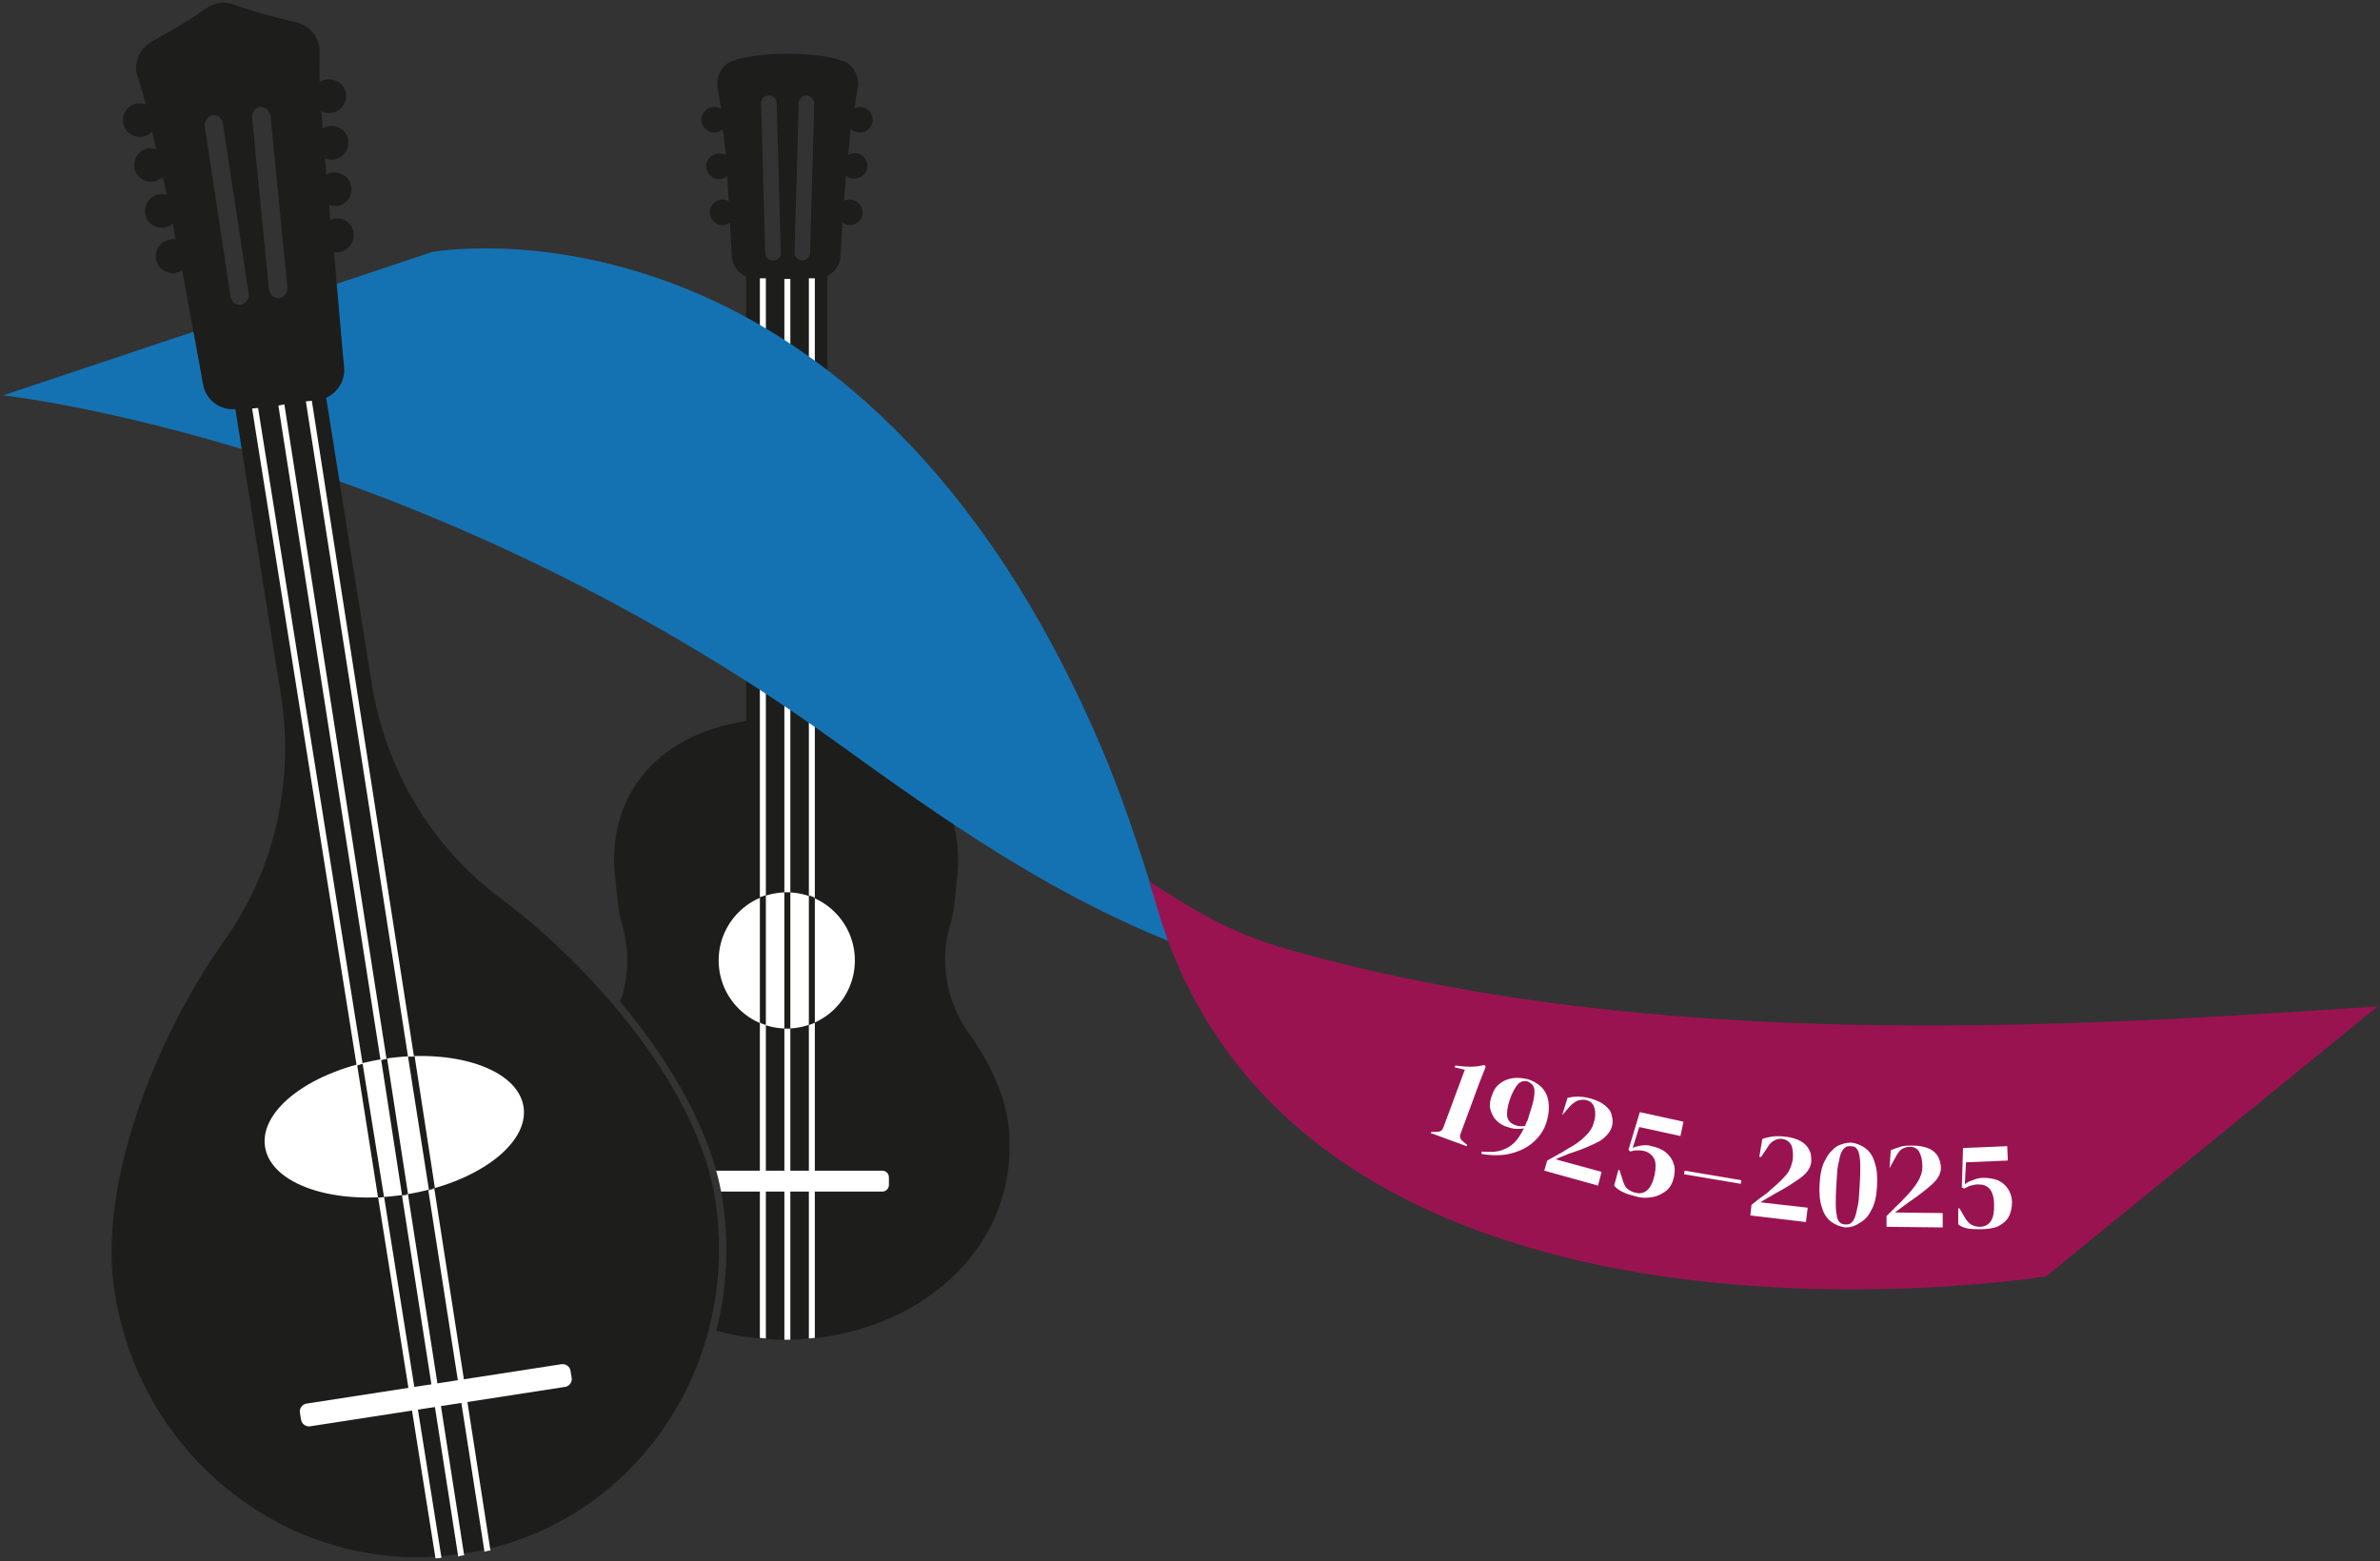
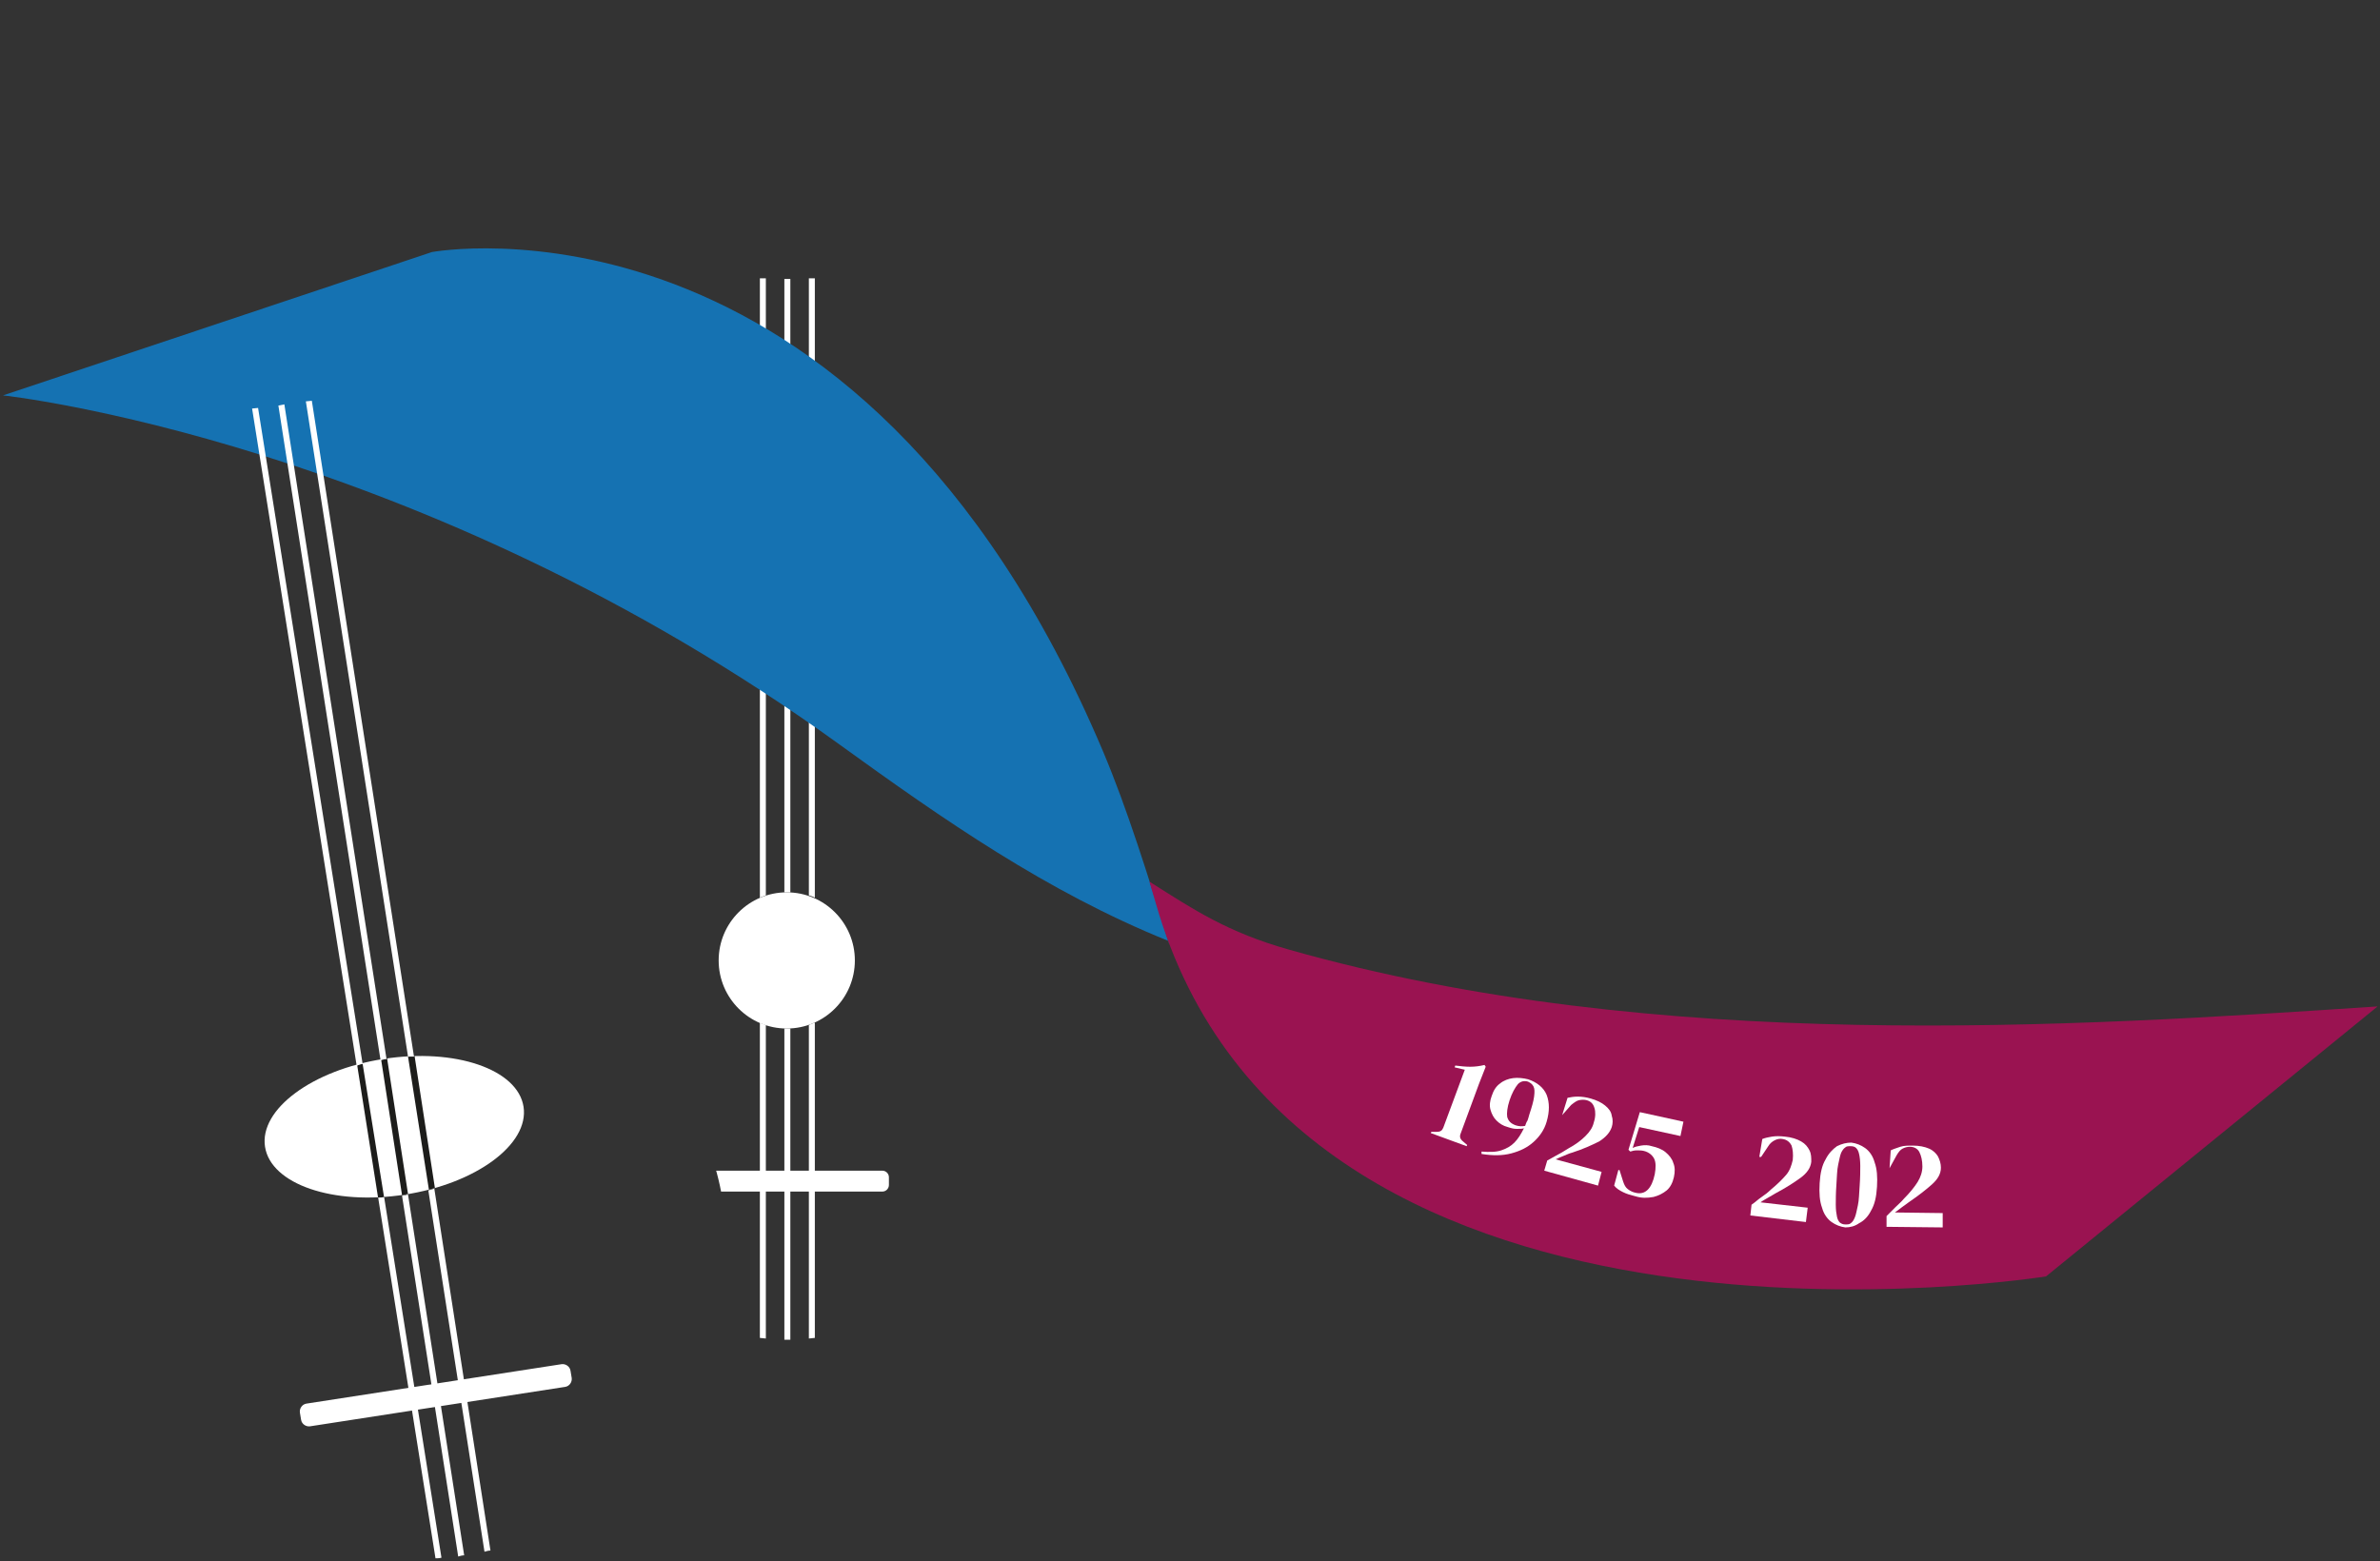
<svg xmlns="http://www.w3.org/2000/svg" xmlns:xlink="http://www.w3.org/1999/xlink" xml:space="preserve" id="Layer_1" x="0" y="0" version="1.1" viewBox="0 0 398.4 261.4">
  <rect x="0" y="0" width="398.4" height="261.4" fill="#333333" stroke="none" />
  <g id="Gitarre">
    <g id="Body_trimmed">
-       <path id="SVGID_1_" fill="#1d1d1b" d="M162.1 172.9c-3.7-5.3-4.9-12-3-18.2.7-2.4.8-5 1.1-7.6 1.5-13-6.3-23.9-21.7-26.4V46.2c1.2-.6 2.1-1.8 2.2-3.3.1-1.5.2-3.5.3-5.6.3.2.8.4 1.2.4 1.2 0 2.2-1 2.2-2.1 0-1.2-1-2.2-2.1-2.2-.4 0-.7.1-1 .2l.3-4.2c.4.3.8.5 1.4.5 1.2 0 2.2-1 2.2-2.1 0-1.2-1-2.2-2.1-2.2-.4 0-.8.1-1.1.3.1-1.5.3-2.9.4-4.3.4.4.9.6 1.5.6 1.2 0 2.2-1 2.2-2.1 0-1.2-1-2.2-2.1-2.2-.4 0-.7.1-1 .3.2-1.3.4-2.5.6-3.6.2-.8-.1-2.6-1.3-3.7-.5-.4-.9-.6-1.2-.7-4.3-1.6-14.2-1.6-18.5 0-.3.1-.7.3-1.2.7-1.3 1.2-1.4 3-1.3 3.7.2 1.1.4 2.3.6 3.6-.3-.2-.7-.3-1.1-.3-1.2 0-2.2 1-2.2 2.1s1 2.2 2.1 2.2c.6 0 1.1-.2 1.5-.6.2 1.4.3 2.9.5 4.4-.3-.2-.7-.3-1.1-.3-1.2 0-2.2 1-2.2 2.1s1 2.2 2.1 2.2c.6 0 1.1-.2 1.4-.6.1 1.5.2 2.9.3 4.3-.3-.2-.7-.3-1-.3-1.2 0-2.2 1-2.2 2.1 0 1.2 1 2.2 2.1 2.2.5 0 .9-.2 1.3-.4.1 2.1.2 4.1.3 5.6.1 1.5 1 2.8 2.4 3.4v74.4c-15.6 2.4-23.5 13.3-21.9 26.4.3 2.6.4 5.2 1.1 7.6 1.3 4.3 1.2 8.9-.3 13 8.5 10.1 15.3 21.8 17.1 32.9 1.2 7.6.8 15.2-1 22.2 3.7 1 7.6 1.5 11.6 1.5 20.2 0 37.5-13.4 37.5-32.3.2-7.1-3-13.7-6.9-19.1zM129.5 43.6c-.7.1-1.4-.5-1.4-1.2l-.7-25c-.1-.7.5-1.4 1.2-1.4.7-.1 1.4.5 1.4 1.2l.7 25c.1.8-.5 1.4-1.2 1.4zm6.1-1.2c-.1.7-.7 1.3-1.4 1.2s-1.3-.7-1.2-1.4l.7-25c.1-.7.7-1.3 1.4-1.2s1.3.7 1.2 1.4l-.7 25z" />
      <defs>
        <path id="SVGID_00000009575307115486161050000008924509942556676756_" d="M162.1 172.9c-3.7-5.3-4.9-12-3-18.2.7-2.4.8-5 1.1-7.6 1.5-13-6.3-23.9-21.7-26.4V46.2c1.2-.6 2.1-1.8 2.2-3.3.1-1.5.2-3.5.3-5.6.3.2.8.4 1.2.4 1.2 0 2.2-1 2.2-2.1 0-1.2-1-2.2-2.1-2.2-.4 0-.7.1-1 .2l.3-4.2c.4.3.8.5 1.4.5 1.2 0 2.2-1 2.2-2.1 0-1.2-1-2.2-2.1-2.2-.4 0-.8.1-1.1.3.1-1.5.3-2.9.4-4.3.4.4.9.6 1.5.6 1.2 0 2.2-1 2.2-2.1 0-1.2-1-2.2-2.1-2.2-.4 0-.7.1-1 .3.2-1.3.4-2.5.6-3.6.2-.8-.1-2.6-1.3-3.7-.5-.4-.9-.6-1.2-.7-4.3-1.6-14.2-1.6-18.5 0-.3.1-.7.3-1.2.7-1.3 1.2-1.4 3-1.3 3.7.2 1.1.4 2.3.6 3.6-.3-.2-.7-.3-1.1-.3-1.2 0-2.2 1-2.2 2.1s1 2.2 2.1 2.2c.6 0 1.1-.2 1.5-.6.2 1.4.3 2.9.5 4.4-.3-.2-.7-.3-1.1-.3-1.2 0-2.2 1-2.2 2.1s1 2.2 2.1 2.2c.6 0 1.1-.2 1.4-.6.1 1.5.2 2.9.3 4.3-.3-.2-.7-.3-1-.3-1.2 0-2.2 1-2.2 2.1 0 1.2 1 2.2 2.1 2.2.5 0 .9-.2 1.3-.4.1 2.1.2 4.1.3 5.6.1 1.5 1 2.8 2.4 3.4v74.4c-15.6 2.4-23.5 13.3-21.9 26.4.3 2.6.4 5.2 1.1 7.6 1.3 4.3 1.2 8.9-.3 13 8.5 10.1 15.3 21.8 17.1 32.9 1.2 7.6.8 15.2-1 22.2 3.7 1 7.6 1.5 11.6 1.5 20.2 0 37.5-13.4 37.5-32.3.2-7.1-3-13.7-6.9-19.1zM129.5 43.6c-.7.1-1.4-.5-1.4-1.2l-.7-25c-.1-.7.5-1.4 1.2-1.4.7-.1 1.4.5 1.4 1.2l.7 25c.1.8-.5 1.4-1.2 1.4zm6.1-1.2c-.1.7-.7 1.3-1.4 1.2s-1.3-.7-1.2-1.4l.7-25c.1-.7.7-1.3 1.4-1.2s1.3.7 1.2 1.4l-.7 25z" />
      </defs>
      <clipPath id="SVGID_00000059281101943810900850000010436845932293934219_">
        <use xlink:href="#SVGID_00000009575307115486161050000008924509942556676756_" overflow="visible" />
      </clipPath>
      <path id="Steg_00000168116618069176765660000013599669561659981990_" fill="#fff" d="M147.7 199.5h-32.1c-.6 0-1.1-.5-1.1-1.1v-1.3c0-.6.5-1.1 1.1-1.1h32.1c.6 0 1.1.5 1.1 1.1v1.3c0 .6-.5 1.1-1.1 1.1z" clip-path="url(#SVGID_00000059281101943810900850000010436845932293934219_)" />
    </g>
    <circle id="Schalloch" cx="131.7" cy="160.8" r="11.4" fill="#fff" />
    <path id="Saiten_00000024686494764870225290000008937201275635865751_" fill="#fff" d="M131.7 149.4h-.4V46.7h1v102.7h-.6zm4.7-102.8h-1v103.3c.3.1.7.2 1 .4V46.6zm-9.2 103.7c.3-.1.7-.3 1-.4V46.6h-1v103.7zm1 21.3c-.3-.1-.7-.2-1-.4V224c.3 0 .7.1 1 .1v-52.5zm8.2-.4c-.3.1-.7.3-1 .4v52.5c.3 0 .7-.1 1-.1v-52.8zm-4.1 53.1v-52.1h-1v52.1h1z" />
-     <path id="Saiten_00000115505846912227008730000015195725873612329613_" fill="#1d1d1b" d="M128.2 149.9v21.7c-.3-.1-.7-.2-1-.4v-21c.4-.1.7-.2 1-.3zm3.5-.5h-.4v22.8h1v-22.8h-.6zm3.7.6v21.6c.3-.1.7-.2 1-.4v-20.8c-.4-.2-.7-.3-1-.4z" />
  </g>
  <g id="Banner">
    <path id="Blau" fill="#1572b2" d="M195.5 157.5c-20.3-8.2-37.6-20.3-54.9-32.8C70 73.6.5 66.2.5 66.2l71.8-24s71.3-13.3 112.3 83.5c4.1 9.7 7.5 20.7 11.2 32.6" />
    <path id="Rot" fill="#9a1351" d="M194 153c24.9 80.6 148.5 60.7 148.5 60.7l55.5-45.2c-51.2 3.4-120.5 8-182.2-9.5-10.3-2.9-16-6.7-23.4-11.4l1.6 5.4z" />
    <g id="Text" fill="#fff">
      <path d="m239.5 189.7.1-.2h.9c.6 0 .9-.2 1.1-.7l3.6-9.7-1.7-.4.1-.3c.8.1 1.7.2 2.5.2s1.6-.1 2.4-.3l.2.3-1.1 2.8-3.1 8.4c-.2.5-.1.9.4 1.3l.7.6-.1.2-6-2.2z" />
      <path d="M258.9 187.8c-.4 1.4-1.2 2.5-2.2 3.4s-2.2 1.5-3.7 1.9-3.1.4-5 .1v-.4c1.3.1 2.4.1 3.3-.2.9-.3 1.6-.7 2.2-1.3.6-.6 1.1-1.4 1.6-2.4-.3.1-.7.1-1.2.1s-.9-.1-1.5-.3c-.8-.2-1.4-.6-1.9-1.1s-.8-1.1-1-1.8-.1-1.5.2-2.3c.3-.9.7-1.6 1.4-2.1.6-.5 1.4-.8 2.2-.9.8-.1 1.7 0 2.5.2 1.5.5 2.6 1.4 3.1 2.6.5 1.3.5 2.8 0 4.5zm-6.2-3.6c-.4 1.2-.5 2.2-.4 2.8.2.7.6 1.1 1.4 1.4.6.2 1.1.2 1.6.1.1-.3.2-.6.4-.9.1-.3.2-.6.3-1 .4-1.2.7-2.2.8-3s.1-1.3-.1-1.7-.5-.6-.9-.8c-.6-.2-1.2-.1-1.7.4-.5.6-1 1.5-1.4 2.7z" />
      <path d="m261.5 186.7.9-2.9c.5-.1 1-.2 1.7-.2s1.4.1 2.1.3c1.1.3 1.9.7 2.5 1.2s1 1 1.1 1.7c.2.6.2 1.3 0 1.9-.3.9-1 1.7-2.1 2.4-1.2.6-2.7 1.3-4.6 1.9-.4.1-.8.3-1.3.5s-1 .4-1.4.6l7.7 2.1-.6 2.3-9-2.5.5-1.7c.6-.3 1.2-.7 1.8-1 .6-.3 1.2-.7 1.7-1 1.3-.7 2.2-1.4 2.9-2.1.7-.7 1.2-1.4 1.4-2.3.3-.9.3-1.8.1-2.4-.2-.7-.6-1.1-1.3-1.3-.4-.1-.8-.1-1.3 0-.4.1-.8.4-1.3.8l-1.5 1.7z" />
      <path d="M273.8 200.3c-.8-.2-1.5-.4-2.1-.7s-1.1-.6-1.5-1.1l.7-2.6h.2l.6 1.9c.2.6.4 1 .8 1.3s.8.5 1.3.6c1.6.4 2.7-.7 3.2-3.1.2-1.1.2-2-.1-2.6s-.9-1.1-1.7-1.3c-.4-.1-.8-.1-1.2-.1-.4 0-.8.1-1.1.2l-.3-.3 1.9-6.3 7.3 1.6-.5 2.4-6.9-1.5-1.1 3.5c.4-.2.8-.3 1.4-.4.6-.1 1.2-.1 1.8.1.9.2 1.7.5 2.3 1 .6.5 1.1 1.1 1.3 1.8.3.7.3 1.5.1 2.4-.2.9-.6 1.7-1.2 2.2s-1.4.9-2.2 1.1c-1.1.2-2 .2-3-.1z" />
-       <path d="m281.9 196.6.1-.6 9.5 1.6-.1.6-9.5-1.6z" />
      <path d="m294.5 193.7.5-3c.5-.2 1-.3 1.6-.4.6-.1 1.4-.1 2.2 0 1.1.1 2 .4 2.7.8.7.4 1.1.9 1.4 1.5s.3 1.2.3 1.9c-.1 1-.7 1.9-1.8 2.7-1.1.8-2.5 1.7-4.2 2.6-.3.2-.7.4-1.2.7s-.9.5-1.3.8l7.9.9-.3 2.4-9.3-1.1.2-1.8c.6-.4 1.1-.9 1.7-1.3s1.1-.8 1.5-1.2c1.1-.9 2-1.8 2.6-2.5s.9-1.6 1.1-2.5c.1-1 0-1.8-.2-2.4-.3-.6-.8-1-1.5-1.1-.4-.1-.9 0-1.3.2s-.8.5-1.1 1l-1.2 1.8h-.3z" />
      <path d="M308.9 205.5c-.8-.1-1.6-.4-2.3-.9-.7-.5-1.3-1.3-1.6-2.4-.4-1.1-.5-2.4-.4-4.1.1-1.7.4-3 1-4 .5-1 1.2-1.7 1.9-2.2.8-.4 1.6-.6 2.4-.6.8.1 1.6.4 2.3.9.7.5 1.3 1.3 1.6 2.4.4 1.1.5 2.4.4 4.1-.1 1.7-.4 3-1 4-.5 1-1.2 1.7-2 2.1-.7.5-1.5.7-2.3.7zm0-.5c.4 0 .7 0 .9-.2.3-.2.5-.5.7-1s.3-1.1.5-2 .2-2 .3-3.3c.1-1.4.1-2.5.1-3.3 0-.9-.1-1.6-.2-2-.1-.5-.3-.8-.5-1s-.5-.3-.9-.3-.7 0-.9.2c-.3.2-.5.5-.7.9-.2.5-.3 1.1-.5 2s-.2 2-.3 3.4c-.1 1.4-.1 2.5-.1 3.3 0 .9.1 1.5.2 2s.3.8.5 1c.3.2.5.3.9.3z" />
      <path d="m316.3 195.6.2-3c.4-.2 1-.4 1.6-.6.6-.2 1.3-.2 2.1-.2 1.1 0 2 .2 2.7.5s1.2.8 1.5 1.3c.3.6.5 1.2.5 1.9 0 1-.5 1.9-1.5 2.8-1 .9-2.3 1.9-3.9 3-.3.2-.7.5-1.1.8l-1.2.9 8 .1v2.4l-9.4-.1v-1.8l1.5-1.5c.5-.5 1-.9 1.4-1.4 1-1 1.8-2 2.3-2.8s.8-1.7.8-2.6c0-1-.2-1.8-.5-2.4-.3-.6-.9-.9-1.6-.9-.4 0-.8.1-1.2.3-.4.2-.7.6-1 1.1l-1.1 2-.1.2z" />
-       <path d="M331.7 205.8c-.8 0-1.6 0-2.2-.1s-1.2-.3-1.7-.7v-2.7h.2l1 1.7c.3.5.7.9 1.1 1.1.4.2.9.3 1.4.3 1.6-.1 2.4-1.3 2.3-3.8 0-1.1-.3-2-.7-2.5-.5-.6-1.1-.8-2-.8-.4 0-.8.1-1.2.2-.4.1-.7.3-1.1.5l-.4-.2.2-6.6 7.4-.3.1 2.4-7 .3-.2 3.7c.3-.3.7-.5 1.3-.7.5-.2 1.1-.4 1.7-.4.9 0 1.7.1 2.5.4.7.3 1.3.8 1.7 1.4.4.6.7 1.4.7 2.3 0 .9-.2 1.8-.6 2.5s-1.1 1.2-1.9 1.6c-.6.2-1.6.4-2.6.4z" />
    </g>
  </g>
  <g id="Mandoline">
-     <path id="Body" fill="#1d1d1b" d="M119.7 200.7c-2.8-17.9-19.7-38.2-35.9-50.3-11.7-8.7-19.3-21.7-21.6-36.1l-7.6-47.7c1.9-.9 3.2-2.8 3-5.1-.3-3.5-1-11-1.7-19.3.3.1.6.1.9 0 1.5-.2 2.6-1.6 2.4-3.2s-1.6-2.6-3.2-2.4c-.2 0-.4.1-.7.2-.1-.8-.1-1.7-.2-2.5.4.2.9.2 1.3.2 1.5-.2 2.6-1.6 2.4-3.2-.2-1.5-1.6-2.6-3.2-2.4-.4 0-.7.2-1 .3-.1-.9-.1-1.8-.2-2.7.5.2 1 .3 1.5.2 1.5-.2 2.6-1.6 2.4-3.2-.2-1.5-1.6-2.6-3.2-2.4-.4.1-.8.2-1.1.4-.1-1-.1-2-.2-2.9.5.3 1.1.4 1.7.3 1.5-.2 2.6-1.6 2.4-3.2-.2-1.5-1.6-2.6-3.2-2.4-.4.1-.8.2-1.2.4V9c.2-2.5-1.5-4.7-4-5.3-3-.7-7-1.7-10.2-2.9-1.6-.6-3.4-.4-4.8.6-2.7 2-6.3 4-9 5.5-2.2 1.2-3.3 3.8-2.4 6.1.4 1.1.8 2.7 1.3 4.5-.4-.2-.9-.2-1.4-.2-1.5.2-2.6 1.6-2.4 3.2.2 1.5 1.6 2.6 3.2 2.4.7-.1 1.3-.4 1.7-.9.2 1 .4 2 .7 3-.4-.1-.9-.2-1.3-.2-1.5.2-2.6 1.6-2.4 3.2s1.6 2.6 3.2 2.4c.6-.1 1.1-.4 1.6-.7.2.9.4 1.9.6 2.9-.4-.1-.8-.2-1.2-.1-1.5.2-2.6 1.6-2.4 3.2s1.6 2.6 3.2 2.4c.6-.1 1.1-.3 1.4-.7.2.9.3 1.8.5 2.7-.3-.1-.6-.1-.9 0-1.5.2-2.6 1.6-2.4 3.2.2 1.5 1.6 2.6 3.2 2.4.4-.1.8-.2 1.2-.4C32 53.5 33.4 61 34 64.4c.5 2.6 2.8 4.3 5.4 4.1l7.6 47.7c2.3 14.4-.9 29.3-9.4 41.2-11.7 16.5-21.3 41.1-18.4 59 4.5 28.5 30.7 48.1 58.4 43.7 27.8-4.1 46.6-30.8 42.1-59.4zM40.4 51c-.8.2-1.6-.4-1.8-1.3l-4.3-28.4c-.2-.9.4-1.8 1.2-2s1.6.4 1.8 1.3L41.6 49c.2.9-.3 1.8-1.2 2zm6.3-1.1c-.8.1-1.6-.6-1.7-1.6l-2.8-28.6c-.1-.9.6-1.8 1.4-1.8s1.6.6 1.7 1.6l2.8 28.6c.1.9-.5 1.7-1.4 1.8z" />
    <path id="Steg" fill="#fff" d="m94.6 232.2-42.7 6.6c-.7.1-1.4-.4-1.5-1.1l-.2-1.2c-.1-.7.4-1.4 1.1-1.5l42.7-6.6c.7-.1 1.4.4 1.5 1.1l.2 1.2c.1.7-.4 1.4-1.1 1.5z" />
    <ellipse id="Schallloch" cx="66" cy="188.7" fill="#fff" rx="21.9" ry="11.5" transform="matrix(.988 -.153 .153 .988 -28.078 12.31)" />
    <path id="Saiten_00000173137082316538140280000004517082164721717646_" fill="#1d1d1b" d="m60.7 178.1 3.6 22.4c-.3 0-.7.1-1 .1l-3.5-22.2c.2-.2.6-.3.9-.3zm3.6-.8c-.2 0-.3.1-.5.1l3.5 22.7c.2 0 .3 0 .5-.1.2 0 .3-.1.5-.1l-3.5-22.7c-.2.1-.4.1-.5.1zm4-.4 3.5 22.3c.3-.1.7-.2 1-.3l-3.4-22.1c-.4.1-.8.1-1.1.1z" />
    <path id="Saiten" fill="#fff" d="m72.9 260.9-9.6-60.4c.3 0 .7 0 1-.1l9.6 60.4c-.4.1-.7.1-1 .1zm-.2-61.9c-.3.1-.6.2-1 .3l9.4 60.5c.3-.1.7-.2 1-.2L72.7 199zm5 61.4L68.3 200c-.2 0-.3.1-.5.1s-.3 0-.5.1l9.4 60.4c.3-.1.7-.2 1-.2zm-17-82.3c-.3.1-.7.2-1 .3l-17.5-110 1-.1 17.5 109.8zm4-.8L47.6 67.7l-1 .2 17.1 109.6c.2 0 .3-.1.5-.1.2-.1.4-.1.5-.1zM52.2 67.1l-1 .1 17.1 109.7h1L52.2 67.1z" />
  </g>
</svg>